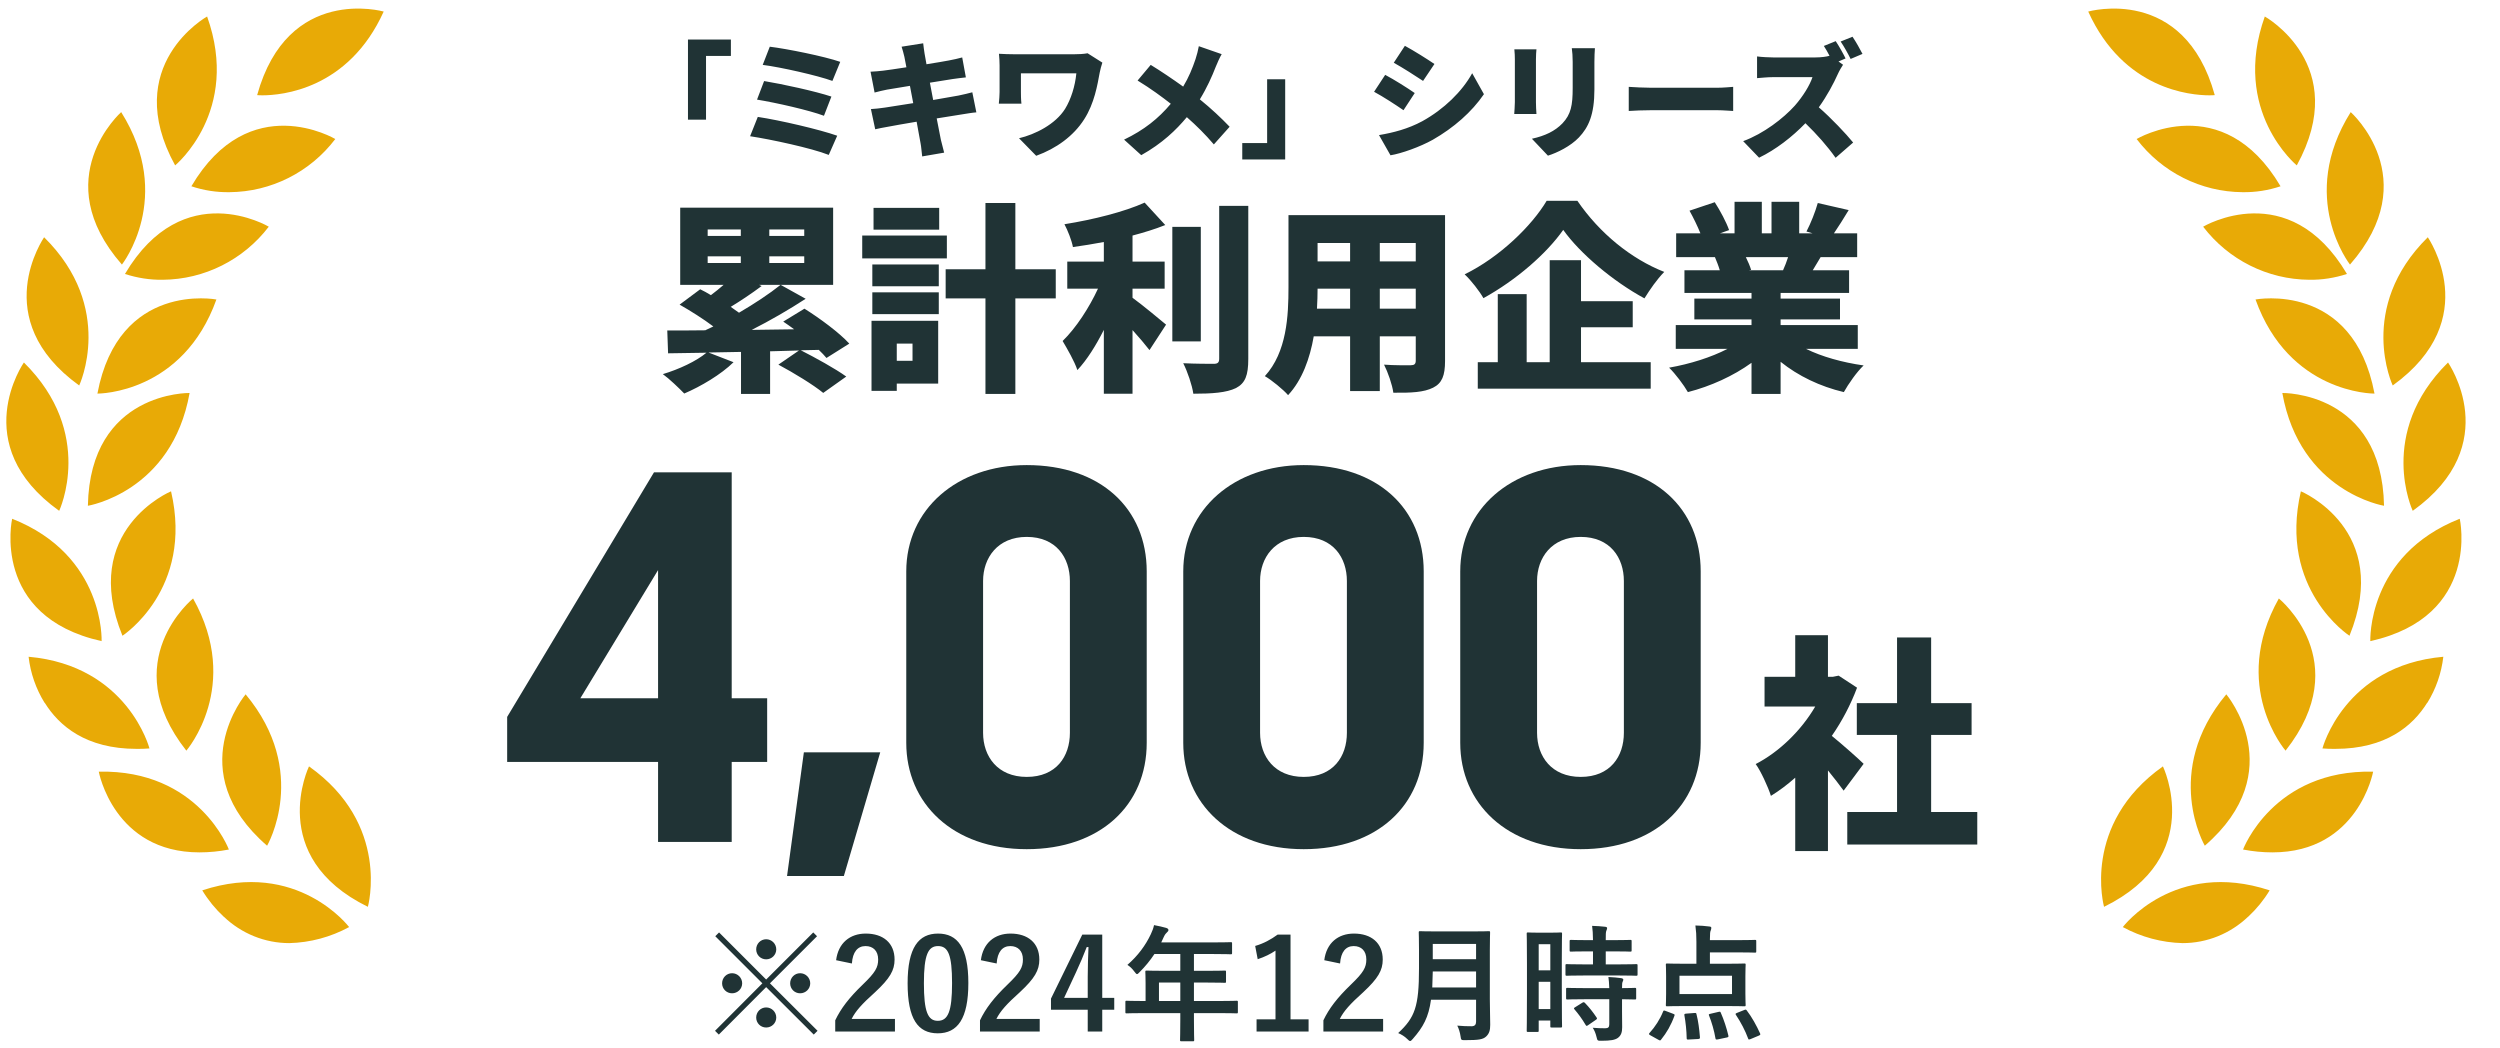
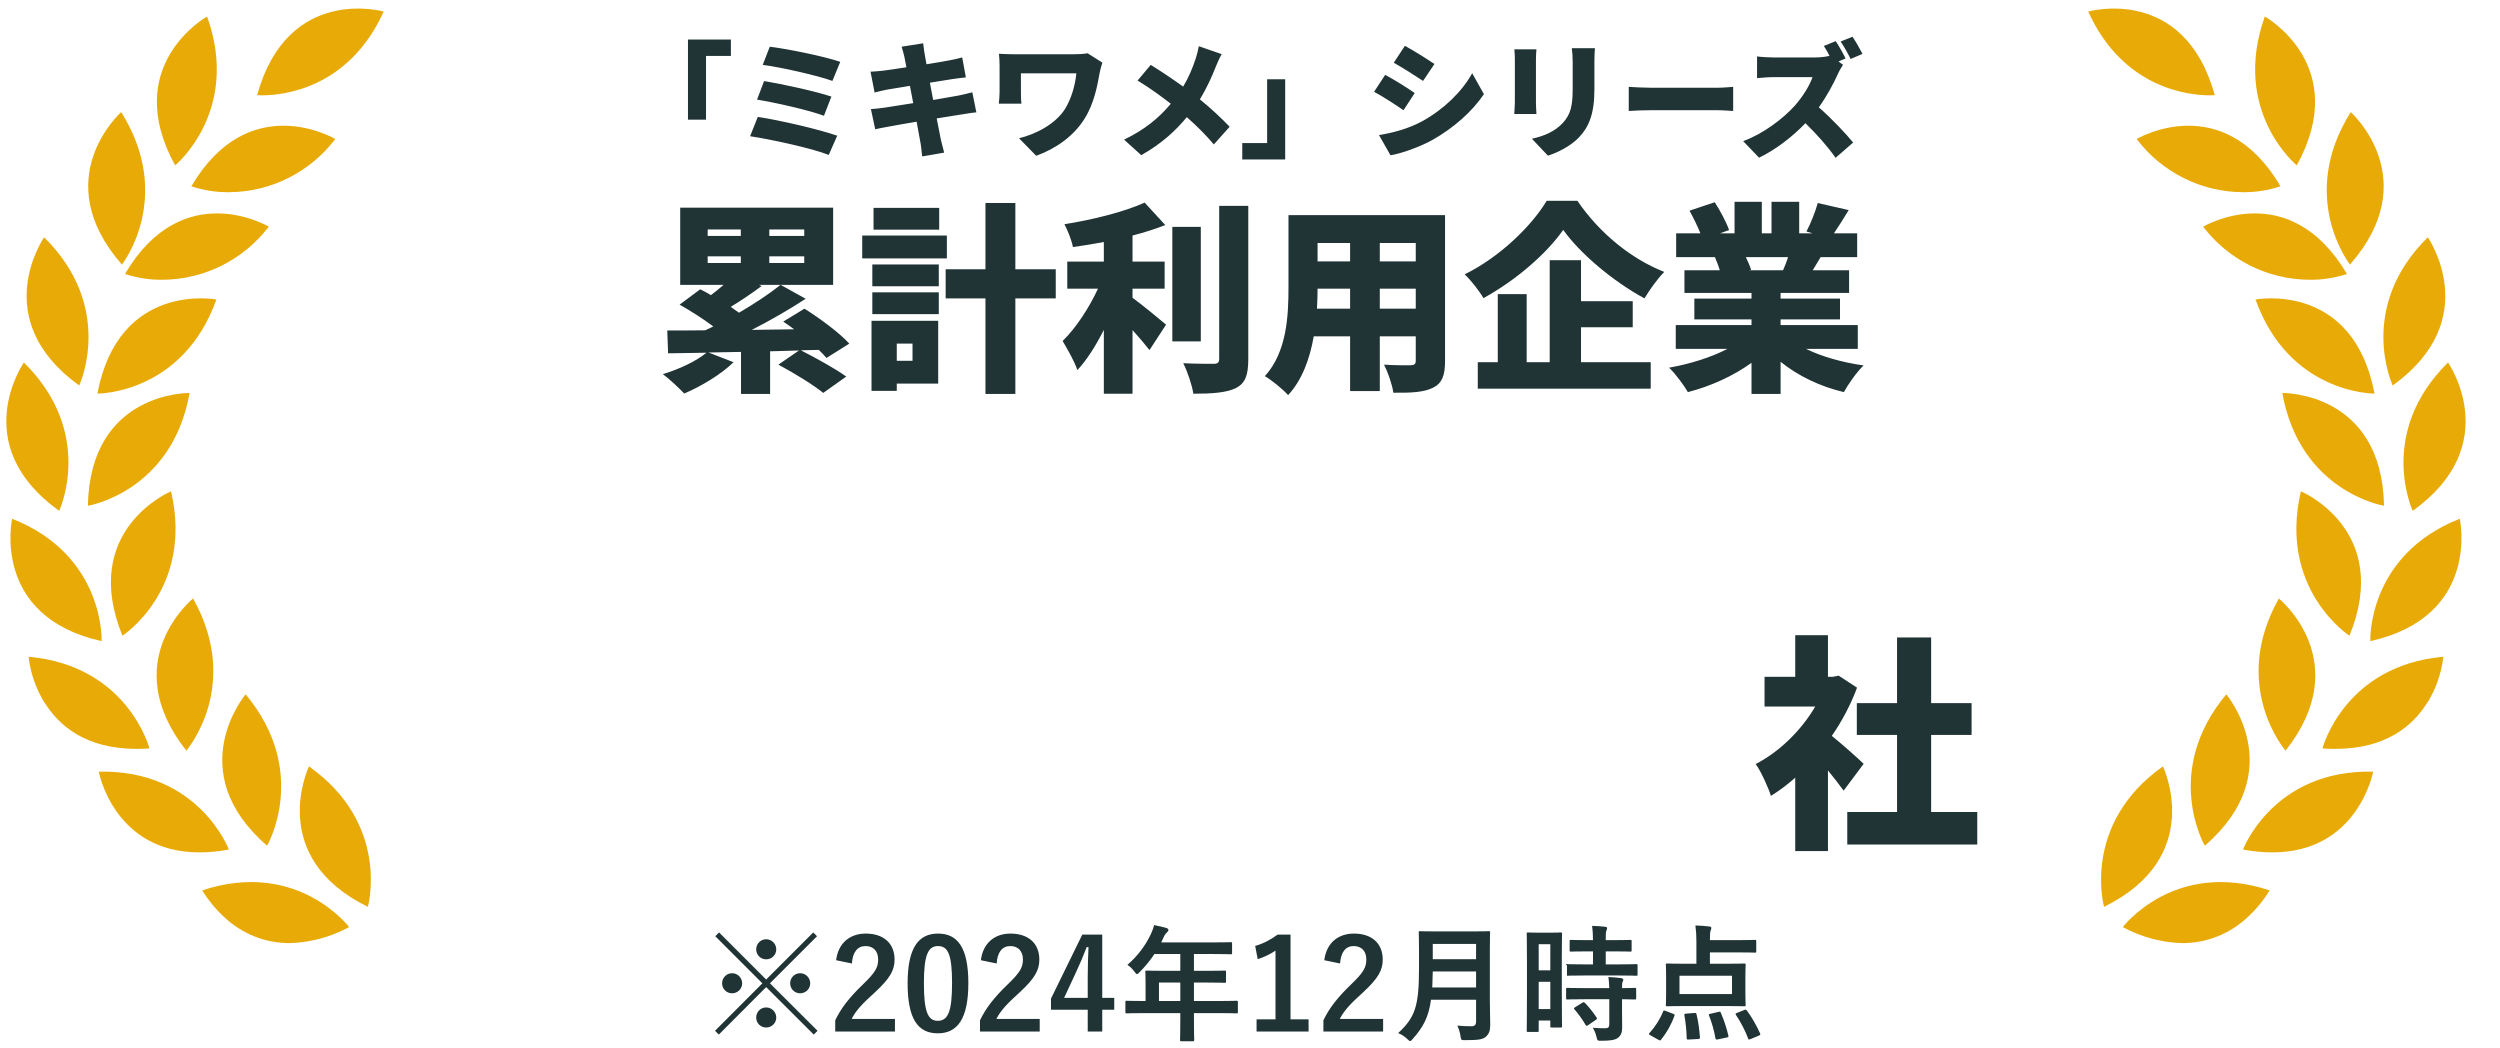
<svg xmlns="http://www.w3.org/2000/svg" width="198" height="83" viewBox="0 0 198 83" fill="none">
  <path d="M17.72 72.605C17.056 71.987 16.484 71.285 16.019 70.516C23.569 68.026 27.65 73.424 27.65 73.424C26.19 74.218 24.564 74.653 22.913 74.695C20.98 74.695 19.13 73.942 17.728 72.605H17.72ZM24.473 60.697C30.96 65.293 29.135 71.82 29.135 71.82C21.022 67.842 24.473 60.697 24.473 60.697ZM7.823 61.115C15.746 60.94 18.127 67.282 18.127 67.282C17.355 67.433 16.575 67.508 15.795 67.508C9.001 67.508 7.823 61.115 7.823 61.115ZM19.454 54.99C24.564 61.123 21.154 66.981 21.154 66.981C14.319 61.065 19.454 54.99 19.454 54.99ZM15.289 47.394C19.188 54.338 14.758 59.452 14.758 59.452C9.167 52.358 15.289 47.402 15.289 47.402V47.394ZM3.534 55.667C2.846 54.555 2.414 53.31 2.265 52.015C10.129 52.717 11.838 59.277 11.838 59.277C11.482 59.302 11.141 59.319 10.818 59.31C6.811 59.31 4.679 57.489 3.542 55.658L3.534 55.667ZM0.962 41.085C8.329 43.993 8.047 50.778 8.047 50.778C-0.755 48.814 0.962 41.06 0.962 41.093V41.085ZM13.547 38.912C15.356 46.684 9.698 50.352 9.698 50.352C6.28 41.962 13.531 38.912 13.547 38.912ZM1.892 28.709C7.574 34.316 4.687 40.458 4.687 40.458C-2.655 35.202 1.892 28.717 1.892 28.709ZM15.016 31.124C13.614 38.979 6.96 40.057 6.96 40.057C7.135 30.982 15.016 31.124 15.016 31.124ZM7.715 31.174C9.399 22.241 17.139 23.72 17.139 23.72C14.485 31.132 7.889 31.174 7.715 31.174ZM3.493 18.79C9.167 24.389 6.272 30.53 6.272 30.53C-1.029 25.266 3.493 18.815 3.493 18.79ZM9.897 21.698C14.509 13.901 21.287 17.954 21.287 17.954C19.28 20.578 16.185 22.132 12.892 22.157C11.88 22.174 10.868 22.015 9.897 21.698ZM9.598 8.879C13.838 15.631 9.656 20.954 9.656 20.954C3.683 14.135 9.598 8.879 9.598 8.879ZM15.157 14.753C19.753 6.957 26.555 11.01 26.555 11.01C24.556 13.642 21.462 15.196 18.176 15.221C17.148 15.238 16.127 15.079 15.157 14.753ZM16.401 1.3C19.089 8.812 13.871 13.099 13.871 13.099C9.507 5.152 16.401 1.308 16.401 1.308V1.3ZM20.366 7.533C22.797 -1.249 30.388 0.915 30.388 0.915C27.592 7.099 22.283 7.55 20.773 7.55C20.508 7.55 20.366 7.533 20.366 7.533Z" fill="#E8AA06" />
  <path d="M57.887 3.129V4.429H55.917V9.479H54.487V3.129H57.887ZM60.967 3.699C62.297 3.859 65.287 4.459 66.547 4.899L65.927 6.409C64.787 5.989 61.837 5.319 60.407 5.139L60.967 3.699ZM60.517 6.419C61.977 6.659 64.587 7.229 65.847 7.649L65.257 9.169C64.117 8.739 61.487 8.139 59.957 7.889L60.517 6.419ZM60.017 9.259C61.757 9.519 64.927 10.259 66.307 10.749L65.637 12.269C64.277 11.729 61.007 11.029 59.407 10.789L60.017 9.259ZM71.627 4.499C71.557 4.199 71.487 3.949 71.407 3.699L73.117 3.429C73.147 3.629 73.177 3.999 73.227 4.249C73.247 4.399 73.307 4.699 73.377 5.089C74.147 4.969 74.827 4.849 75.147 4.789C75.477 4.729 75.927 4.629 76.207 4.549L76.497 6.129C76.237 6.149 75.777 6.219 75.457 6.259C75.077 6.319 74.397 6.429 73.647 6.549C73.727 6.989 73.817 7.449 73.907 7.919C74.737 7.779 75.487 7.649 75.907 7.569C76.297 7.489 76.717 7.389 77.007 7.309L77.327 8.899C77.027 8.919 76.567 8.999 76.187 9.059C75.747 9.129 75.007 9.249 74.187 9.379C74.327 10.109 74.447 10.729 74.517 11.069C74.587 11.369 74.687 11.739 74.777 12.089L73.037 12.389C72.987 11.999 72.967 11.639 72.907 11.339C72.857 11.029 72.737 10.399 72.597 9.639C71.647 9.799 70.787 9.949 70.377 10.029C69.927 10.109 69.547 10.179 69.317 10.239L68.977 8.639C69.257 8.629 69.757 8.569 70.097 8.519C70.537 8.449 71.387 8.319 72.327 8.169C72.237 7.709 72.147 7.239 72.067 6.799C71.237 6.929 70.517 7.049 70.247 7.099C69.907 7.169 69.637 7.229 69.267 7.329L68.947 5.679C69.297 5.659 69.617 5.639 69.927 5.599C70.247 5.559 70.967 5.459 71.787 5.329C71.717 4.959 71.657 4.669 71.627 4.499ZM87.307 4.959C87.237 5.139 87.127 5.589 87.097 5.749C86.917 6.719 86.677 8.189 85.867 9.449C85.027 10.769 83.667 11.759 82.067 12.339L80.707 10.949C81.977 10.649 83.587 9.849 84.357 8.619C84.827 7.849 85.147 6.829 85.247 5.809H80.857V7.289C80.857 7.439 80.857 7.859 80.897 8.209H79.107C79.137 7.869 79.167 7.599 79.167 7.289V5.189C79.167 4.899 79.147 4.549 79.117 4.259C79.457 4.279 79.947 4.299 80.427 4.299H85.007C85.417 4.299 85.817 4.279 86.137 4.219L87.307 4.959ZM96.757 4.289C96.607 4.539 96.387 5.039 96.287 5.289C95.997 6.039 95.577 6.979 95.027 7.869C95.907 8.579 96.727 9.349 97.387 10.039L96.137 11.439C95.457 10.639 94.767 9.959 93.997 9.279C93.147 10.299 92.047 11.359 90.387 12.289L89.027 11.059C90.607 10.299 91.747 9.389 92.727 8.219C92.037 7.679 91.147 7.019 90.097 6.379L91.137 5.139C91.907 5.609 92.887 6.269 93.707 6.859C94.147 6.129 94.437 5.419 94.687 4.679C94.787 4.389 94.897 3.939 94.947 3.659L96.757 4.289ZM98.387 12.629V11.329H100.357V6.279H101.787V12.629H98.387ZM111.267 3.629C111.967 4.009 113.037 4.679 113.607 5.069L112.707 6.409C112.107 6.009 111.087 5.359 110.387 4.969L111.267 3.629ZM109.217 10.699C110.347 10.509 111.517 10.209 112.647 9.599C114.367 8.649 115.807 7.239 116.597 5.799L117.527 7.459C116.567 8.869 115.137 10.119 113.477 11.069C112.457 11.639 110.987 12.159 110.127 12.299L109.217 10.699ZM109.707 5.929C110.427 6.309 111.487 6.979 112.047 7.369L111.157 8.729C110.547 8.309 109.537 7.649 108.827 7.269L109.707 5.929ZM126.317 3.819C126.297 4.119 126.277 4.459 126.277 4.899V7.079C126.277 9.089 125.807 10.089 125.047 10.889C124.377 11.589 123.327 12.099 122.597 12.329L121.327 10.989C122.367 10.759 123.147 10.389 123.747 9.769C124.417 9.059 124.557 8.349 124.557 6.969V4.899C124.557 4.459 124.527 4.119 124.487 3.819H126.317ZM121.687 3.909C121.667 4.159 121.647 4.339 121.647 4.699V8.099C121.647 8.349 121.667 8.769 121.687 9.029H119.927C119.937 8.829 119.977 8.399 119.977 8.089V4.699C119.977 4.509 119.967 4.159 119.937 3.909H121.687ZM128.997 6.879C129.397 6.909 130.237 6.949 130.727 6.949H136.037C136.487 6.949 136.977 6.899 137.267 6.879V8.789C137.007 8.779 136.447 8.729 136.037 8.729H130.727C130.157 8.729 129.407 8.759 128.997 8.789V6.879ZM145.389 3.259C145.649 3.649 146.019 4.309 146.169 4.629L145.609 4.869L145.969 5.129C145.879 5.259 145.669 5.609 145.559 5.859C145.229 6.599 144.699 7.599 144.049 8.499C145.019 9.339 146.219 10.609 146.769 11.289L145.379 12.499C144.739 11.589 143.889 10.629 142.989 9.759C141.939 10.849 140.629 11.859 139.319 12.489L138.059 11.179C139.679 10.589 141.259 9.359 142.149 8.369C142.799 7.629 143.339 6.749 143.549 6.109H140.439C139.989 6.109 139.439 6.169 139.159 6.189V4.469C139.509 4.519 140.149 4.549 140.439 4.549H143.779C144.229 4.549 144.659 4.489 144.899 4.419C144.759 4.149 144.599 3.869 144.449 3.639L145.389 3.259ZM146.719 2.909C146.979 3.289 147.339 3.929 147.509 4.269L146.569 4.669C146.369 4.259 146.039 3.669 145.779 3.289L146.719 2.909Z" fill="#203335" />
  <path d="M56.048 20.303V20.831H58.672V20.303H56.048ZM56.048 18.175V18.687H58.672V18.175H56.048ZM63.696 18.687V18.175H60.928V18.687H63.696ZM63.696 20.831V20.303H60.928V20.831H63.696ZM64.848 27.711L63.424 27.743C64.56 28.319 66.16 29.199 67.024 29.823L65.2 31.119C64.448 30.495 62.848 29.519 61.648 28.879L63.28 27.759L60.992 27.823V31.199H58.688V27.871L56.112 27.919L58.096 28.687C57.104 29.663 55.504 30.607 54.192 31.167C53.792 30.751 52.992 29.983 52.496 29.631C53.776 29.247 55.152 28.607 55.952 27.935C54.832 27.951 53.808 27.967 52.912 27.983L52.848 26.175C53.728 26.175 54.752 26.175 55.856 26.159C56.064 26.063 56.272 25.967 56.496 25.855C55.712 25.263 54.672 24.607 53.824 24.127L55.456 22.911C55.728 23.039 56.016 23.199 56.304 23.375C56.656 23.119 56.992 22.831 57.312 22.559H53.872V16.447H65.984V22.559H60.112L60.32 22.655C59.504 23.263 58.64 23.839 57.872 24.303C58.096 24.463 58.32 24.623 58.528 24.767C59.76 24.047 60.944 23.263 61.824 22.559L63.808 23.663C62.512 24.511 60.992 25.391 59.536 26.127L62.896 26.079C62.608 25.855 62.304 25.663 62.032 25.471L63.712 24.447C64.912 25.199 66.48 26.351 67.264 27.215L65.456 28.351C65.296 28.159 65.088 27.935 64.848 27.711ZM74.384 16.463V18.191H69.184V16.463H74.384ZM74.992 18.655V20.463H68.288V18.655H74.992ZM72.272 27.215H71.024V28.575H72.272V27.215ZM74.304 25.407V30.383H71.024V30.959H69.024V25.407H74.304ZM69.088 24.879V23.151H74.352V24.879H69.088ZM69.088 22.671V20.943H74.352V22.671H69.088ZM83.616 21.327V23.631H80.416V31.199H78.048V23.631H74.896V21.327H78.048V16.079H80.416V21.327H83.616ZM89.696 22.863V23.583C90.512 24.175 91.968 25.391 92.352 25.711L91.04 27.727C90.688 27.279 90.208 26.703 89.696 26.143V31.183H87.424V26.127C86.8 27.359 86.096 28.495 85.328 29.311C85.104 28.623 84.528 27.631 84.16 27.007C85.232 25.967 86.272 24.351 86.96 22.863H84.528V20.719H87.424V19.167C86.592 19.327 85.76 19.455 84.976 19.567C84.88 19.039 84.56 18.239 84.304 17.759C86.608 17.391 89.072 16.767 90.656 16.047L92.288 17.823C91.488 18.143 90.608 18.415 89.696 18.655V20.719H92.24V22.863H89.696ZM95.104 17.967V27.039H92.848V17.967H95.104ZM96.56 16.303H98.864V28.431C98.864 29.727 98.624 30.351 97.888 30.735C97.136 31.103 95.984 31.183 94.512 31.183C94.416 30.511 94.048 29.423 93.712 28.767C94.72 28.815 95.776 28.815 96.128 28.815C96.432 28.815 96.56 28.719 96.56 28.415V16.303ZM109.28 24.447H112.128V22.863H109.28V24.447ZM104.304 24.447H106.928V22.863H104.352C104.352 23.359 104.336 23.887 104.304 24.447ZM106.928 19.247H104.352V20.703H106.928V19.247ZM112.128 20.703V19.247H109.28V20.703H112.128ZM114.448 17.039V28.591C114.448 29.743 114.208 30.351 113.504 30.703C112.768 31.071 111.776 31.119 110.352 31.103C110.272 30.479 109.92 29.471 109.616 28.879C110.4 28.943 111.44 28.927 111.728 28.927C112.016 28.927 112.128 28.831 112.128 28.559V26.639H109.28V30.975H106.928V26.639H104.048C103.744 28.383 103.136 30.095 102.016 31.295C101.648 30.863 100.688 30.079 100.176 29.791C101.92 27.887 102.048 25.007 102.048 22.751V17.039H114.448ZM122.496 15.903H124.928C126.688 18.479 129.2 20.511 131.808 21.535C131.216 22.143 130.688 22.911 130.24 23.631C127.76 22.287 125.136 20.079 123.808 18.207C122.48 20.095 120.096 22.175 117.488 23.615C117.184 23.071 116.512 22.207 116 21.727C118.784 20.367 121.328 17.871 122.496 15.903ZM125.216 25.919V28.687H130.736V30.783H117.04V28.687H118.624V23.295H120.912V28.687H122.736V20.607H125.216V23.855H129.312V25.919H125.216ZM141.616 20.367H138.272C138.448 20.719 138.608 21.103 138.688 21.375L138.496 21.407H141.216C141.36 21.087 141.504 20.719 141.616 20.367ZM147.136 27.631H143.04C144.304 28.255 145.92 28.703 147.6 28.943C147.072 29.439 146.384 30.415 146.032 31.055C144.144 30.607 142.416 29.775 141.024 28.655V31.199H138.72V28.735C137.28 29.775 135.488 30.591 133.68 31.055C133.36 30.495 132.688 29.599 132.192 29.119C133.84 28.831 135.52 28.303 136.816 27.631H132.72V25.743H138.72V25.295H134.192V23.647H138.72V23.199H133.408V21.407H136.208C136.112 21.071 135.952 20.671 135.824 20.367H132.752V18.479H134.672C134.448 17.919 134.112 17.231 133.808 16.687L135.808 16.015C136.24 16.687 136.736 17.615 136.944 18.223L136.224 18.479H137.376V15.983H139.536V18.479H140.304V15.983H142.496V18.479H143.552L143.072 18.335C143.408 17.695 143.776 16.767 143.968 16.079L146.416 16.639C146 17.327 145.6 17.967 145.248 18.479H147.088V20.367H144.192C143.968 20.735 143.76 21.087 143.568 21.407H146.448V23.199H141.024V23.647H145.728V25.295H141.024V25.743H147.136V27.631Z" fill="#203335" />
  <path d="M147.6 60.495L146.016 62.619C145.692 62.169 145.242 61.593 144.774 61.017V67.407H142.182V61.593C141.552 62.151 140.904 62.637 140.256 63.033C140.04 62.331 139.428 61.017 139.05 60.513C140.904 59.559 142.65 57.867 143.766 55.959H139.752V53.601H142.182V50.307H144.774V53.601H145.17L145.62 53.511L147.078 54.465C146.574 55.815 145.89 57.111 145.08 58.281C145.944 58.983 147.24 60.135 147.6 60.495ZM152.946 64.311H156.6V66.885H146.304V64.311H150.246V58.209H147.06V55.689H150.246V50.487H152.946V55.689H156.15V58.209H152.946V64.311Z" fill="#203335" />
-   <path d="M52.119 66.679V60.343H40.167V56.779L51.795 37.411H57.951V55.303H60.759V60.343H57.951V66.679H52.119ZM45.963 55.303H52.119V45.151L45.963 55.303ZM62.334 69.379L63.666 59.587H69.714L66.834 69.379H62.334ZM81.316 67.255C75.448 67.255 71.776 63.619 71.776 58.831V45.259C71.776 40.327 75.808 36.835 81.316 36.835C87.184 36.835 90.82 40.291 90.82 45.259V58.831C90.82 63.763 87.148 67.255 81.316 67.255ZM81.316 61.531C83.656 61.531 84.736 59.911 84.736 58.039V46.015C84.736 44.179 83.656 42.523 81.316 42.523C79.012 42.523 77.86 44.179 77.86 46.015V58.039C77.86 59.911 79.012 61.531 81.316 61.531ZM103.254 67.255C97.386 67.255 93.714 63.619 93.714 58.831V45.259C93.714 40.327 97.746 36.835 103.254 36.835C109.122 36.835 112.758 40.291 112.758 45.259V58.831C112.758 63.763 109.086 67.255 103.254 67.255ZM103.254 61.531C105.594 61.531 106.674 59.911 106.674 58.039V46.015C106.674 44.179 105.594 42.523 103.254 42.523C100.95 42.523 99.798 44.179 99.798 46.015V58.039C99.798 59.911 100.95 61.531 103.254 61.531ZM125.191 67.255C119.323 67.255 115.651 63.619 115.651 58.831V45.259C115.651 40.327 119.683 36.835 125.191 36.835C131.059 36.835 134.695 40.291 134.695 45.259V58.831C134.695 63.763 131.023 67.255 125.191 67.255ZM125.191 61.531C127.531 61.531 128.611 59.911 128.611 58.039V46.015C128.611 44.179 127.531 42.523 125.191 42.523C122.887 42.523 121.735 44.179 121.735 46.015V58.039C121.735 59.911 122.887 61.531 125.191 61.531Z" fill="#203335" />
-   <path d="M60.98 77.879L64.75 81.639L64.45 81.939L60.68 78.179L56.93 81.939L56.63 81.639L60.38 77.879L56.65 74.149L56.95 73.849L60.68 77.579L64.41 73.849L64.71 74.149L60.98 77.879ZM60.68 74.389C61.12 74.389 61.48 74.749 61.48 75.189C61.48 75.629 61.12 75.979 60.68 75.979C60.24 75.979 59.89 75.629 59.89 75.189C59.89 74.749 60.24 74.389 60.68 74.389ZM57.98 77.079C58.42 77.079 58.78 77.439 58.78 77.879C58.78 78.319 58.42 78.669 57.98 78.669C57.54 78.669 57.19 78.319 57.19 77.879C57.19 77.439 57.54 77.079 57.98 77.079ZM63.37 77.079C63.81 77.079 64.17 77.439 64.17 77.879C64.17 78.319 63.81 78.669 63.37 78.669C62.93 78.669 62.58 78.319 62.58 77.879C62.58 77.439 62.93 77.079 63.37 77.079ZM60.68 79.789C61.12 79.789 61.48 80.149 61.48 80.589C61.48 81.029 61.12 81.379 60.68 81.379C60.24 81.379 59.89 81.029 59.89 80.589C59.89 80.149 60.24 79.789 60.68 79.789ZM67.47 76.309L66.22 76.049C66.39 74.679 67.32 73.939 68.57 73.939C69.94 73.939 70.85 74.679 70.85 75.999C70.85 76.849 70.48 77.489 69.31 78.579C68.26 79.519 67.76 80.079 67.45 80.699H70.88V81.699H66.15V80.809C66.6 79.869 67.24 79.029 68.33 77.979C69.33 77.019 69.55 76.619 69.55 75.989C69.55 75.319 69.16 74.929 68.55 74.929C67.92 74.929 67.53 75.399 67.47 76.309ZM74.293 73.939C75.833 73.939 76.693 75.039 76.693 77.859C76.693 80.689 75.833 81.839 74.273 81.839C72.703 81.839 71.883 80.709 71.883 77.879C71.883 75.049 72.753 73.939 74.293 73.939ZM74.293 74.929C73.513 74.929 73.173 75.609 73.173 77.869C73.173 80.119 73.483 80.849 74.273 80.849C75.083 80.849 75.403 80.109 75.403 77.869C75.403 75.619 75.093 74.929 74.293 74.929ZM78.935 76.309L77.685 76.049C77.855 74.679 78.785 73.939 80.035 73.939C81.405 73.939 82.315 74.679 82.315 75.999C82.315 76.849 81.945 77.489 80.775 78.579C79.725 79.519 79.225 80.079 78.915 80.699H82.345V81.699H77.615V80.809C78.065 79.869 78.705 79.029 79.795 77.979C80.795 77.019 81.015 76.619 81.015 75.989C81.015 75.319 80.625 74.929 80.015 74.929C79.385 74.929 78.995 75.399 78.935 76.309ZM87.298 74.019V79.029H88.248V79.969H87.298V81.699H86.148V79.969H83.238V79.089L85.718 74.019H87.298ZM86.148 79.029V77.349C86.148 76.539 86.178 75.779 86.208 75.009H86.068C85.818 75.669 85.528 76.339 85.218 77.009L84.278 79.029H86.148ZM93.48 80.239H90.49C89.61 80.239 89.3 80.259 89.24 80.259C89.14 80.259 89.13 80.249 89.13 80.149V79.359C89.13 79.269 89.14 79.259 89.24 79.259C89.3 79.259 89.61 79.279 90.49 79.279H90.73V77.879C90.73 77.309 90.71 77.039 90.71 76.979C90.71 76.879 90.72 76.869 90.83 76.869C90.89 76.869 91.23 76.889 92.2 76.889H93.48V75.559H91.43C91.1 76.059 90.71 76.539 90.26 76.989C90.16 77.099 90.1 77.149 90.05 77.149C90 77.149 89.95 77.089 89.85 76.959C89.66 76.699 89.48 76.539 89.29 76.419C90.12 75.699 90.73 74.869 91.14 73.999C91.26 73.749 91.35 73.509 91.4 73.269C91.76 73.339 92.09 73.409 92.36 73.489C92.48 73.529 92.54 73.579 92.54 73.659C92.54 73.739 92.49 73.779 92.42 73.849C92.34 73.919 92.27 73.999 92.17 74.209L91.97 74.639H96.1C97.07 74.639 97.41 74.619 97.47 74.619C97.57 74.619 97.58 74.629 97.58 74.729V75.469C97.58 75.569 97.57 75.579 97.47 75.579C97.41 75.579 97.07 75.559 96.1 75.559H94.56V76.889H95.63C96.61 76.889 96.94 76.869 97 76.869C97.09 76.869 97.1 76.879 97.1 76.979V77.729C97.1 77.829 97.09 77.839 97 77.839C96.94 77.839 96.61 77.819 95.63 77.819H94.56V79.279H96.68C97.56 79.279 97.87 79.259 97.93 79.259C98.03 79.259 98.04 79.269 98.04 79.359V80.149C98.04 80.249 98.03 80.259 97.93 80.259C97.87 80.259 97.56 80.239 96.68 80.239H94.56V80.729C94.56 81.779 94.58 82.309 94.58 82.359C94.58 82.459 94.57 82.469 94.47 82.469H93.58C93.47 82.469 93.46 82.459 93.46 82.359C93.46 82.299 93.48 81.779 93.48 80.729V80.239ZM91.79 79.279H93.48V77.819H91.79V79.279ZM102.21 74.019V80.729H103.64V81.699H99.52V80.729H101.02V75.289C100.64 75.549 100.16 75.789 99.61 75.969L99.41 74.919C100.07 74.729 100.66 74.409 101.19 74.019H102.21ZM106.133 76.309L104.883 76.049C105.053 74.679 105.983 73.939 107.233 73.939C108.603 73.939 109.513 74.679 109.513 75.999C109.513 76.849 109.143 77.489 107.973 78.579C106.923 79.519 106.423 80.079 106.113 80.699H109.543V81.699H104.813V80.809C105.263 79.869 105.903 79.029 106.993 77.979C107.993 77.019 108.213 76.619 108.213 75.989C108.213 75.319 107.823 74.929 107.213 74.929C106.583 74.929 106.193 75.399 106.133 76.309ZM117.995 75.229V79.159C117.995 79.849 118.025 80.609 118.025 81.159C118.025 81.589 117.955 81.849 117.705 82.089C117.445 82.329 117.105 82.379 116.045 82.379C115.735 82.379 115.715 82.389 115.675 82.069C115.635 81.779 115.525 81.429 115.415 81.229C115.845 81.269 116.165 81.279 116.555 81.279C116.795 81.279 116.905 81.149 116.905 80.929V79.179H113.335C113.145 80.569 112.715 81.349 111.895 82.279C111.795 82.389 111.745 82.449 111.685 82.449C111.625 82.449 111.565 82.399 111.455 82.289C111.245 82.079 110.975 81.919 110.735 81.819C112.055 80.589 112.385 79.739 112.385 76.699V75.229C112.385 74.379 112.365 73.929 112.365 73.869C112.365 73.759 112.375 73.749 112.475 73.749C112.545 73.749 112.875 73.769 113.805 73.769H116.585C117.515 73.769 117.835 73.749 117.905 73.749C118.005 73.749 118.015 73.759 118.015 73.869C118.015 73.929 117.995 74.379 117.995 75.229ZM113.435 78.209H116.905V76.939H113.475C113.465 77.409 113.455 77.829 113.435 78.209ZM116.905 74.759H113.475V75.969H116.905V74.759ZM123.695 75.979V78.269C123.695 80.759 123.715 81.209 123.715 81.269C123.715 81.369 123.705 81.379 123.605 81.379H122.885C122.795 81.379 122.785 81.369 122.785 81.269V80.829H121.865V81.619C121.865 81.719 121.855 81.729 121.765 81.729H121.025C120.925 81.729 120.915 81.719 120.915 81.619C120.915 81.559 120.935 81.049 120.935 78.539V76.359C120.935 74.549 120.915 74.019 120.915 73.959C120.915 73.859 120.925 73.849 121.025 73.849C121.095 73.849 121.285 73.869 121.885 73.869H122.745C123.345 73.869 123.535 73.849 123.605 73.849C123.705 73.849 123.715 73.859 123.715 73.959C123.715 74.019 123.695 74.509 123.695 75.979ZM121.865 79.919H122.785V77.759H121.865V79.919ZM122.785 74.779H121.865V76.849H122.785V74.779ZM128.235 77.259H125.445C124.495 77.259 124.165 77.279 124.105 77.279C123.995 77.279 123.985 77.269 123.985 77.159V76.469C123.985 76.369 123.995 76.359 124.105 76.359C124.165 76.359 124.495 76.379 125.445 76.379H126.165V75.349H125.695C124.805 75.349 124.495 75.369 124.435 75.369C124.325 75.369 124.315 75.359 124.315 75.259V74.559C124.315 74.449 124.325 74.439 124.435 74.439C124.495 74.439 124.805 74.459 125.695 74.459H126.165C126.155 73.939 126.145 73.679 126.095 73.329C126.485 73.339 126.755 73.359 127.125 73.399C127.225 73.409 127.285 73.449 127.285 73.499C127.285 73.579 127.255 73.629 127.225 73.709C127.175 73.819 127.175 74.009 127.175 74.459H127.845C128.755 74.459 129.055 74.439 129.115 74.439C129.215 74.439 129.225 74.449 129.225 74.559V75.259C129.225 75.359 129.215 75.369 129.115 75.369C129.055 75.369 128.755 75.349 127.845 75.349H127.175V76.379H128.235C129.185 76.379 129.515 76.359 129.575 76.359C129.685 76.359 129.695 76.369 129.695 76.469V77.159C129.695 77.269 129.685 77.279 129.575 77.279C129.515 77.279 129.185 77.259 128.235 77.259ZM127.455 79.139H125.485C124.535 79.139 124.215 79.159 124.155 79.159C124.045 79.159 124.035 79.149 124.035 79.049V78.349C124.035 78.249 124.045 78.239 124.155 78.239C124.215 78.239 124.535 78.259 125.485 78.259H127.455C127.445 77.849 127.415 77.609 127.385 77.379C127.765 77.399 128.125 77.429 128.395 77.469C128.505 77.489 128.565 77.529 128.565 77.579C128.565 77.649 128.545 77.689 128.515 77.749C128.475 77.829 128.465 77.949 128.465 78.259C129.145 78.259 129.415 78.239 129.465 78.239C129.575 78.239 129.585 78.249 129.585 78.349V79.049C129.585 79.149 129.575 79.159 129.465 79.159C129.415 79.159 129.145 79.149 128.465 79.139V80.129C128.465 80.589 128.475 81.019 128.475 81.359C128.475 81.729 128.405 82.009 128.125 82.209C127.905 82.359 127.575 82.429 126.825 82.429C126.525 82.429 126.515 82.429 126.445 82.129C126.375 81.829 126.275 81.599 126.145 81.399C126.495 81.429 126.795 81.439 127.125 81.439C127.365 81.439 127.455 81.359 127.455 81.129V79.139ZM124.755 79.769L125.315 79.419C125.415 79.359 125.445 79.359 125.525 79.429C125.865 79.779 126.165 80.159 126.445 80.579C126.505 80.669 126.495 80.699 126.395 80.769L125.785 81.189C125.725 81.229 125.695 81.249 125.665 81.249C125.635 81.249 125.615 81.229 125.585 81.179C125.285 80.669 124.995 80.289 124.705 79.949C124.635 79.869 124.635 79.839 124.755 79.769ZM134.355 76.329V74.589C134.355 74.049 134.335 73.749 134.275 73.299C134.645 73.309 135.045 73.329 135.385 73.379C135.485 73.389 135.535 73.419 135.535 73.479C135.535 73.549 135.525 73.599 135.495 73.679C135.445 73.779 135.425 73.929 135.425 74.379V74.459H137.685C138.605 74.459 138.925 74.439 138.985 74.439C139.085 74.439 139.095 74.449 139.095 74.549V75.349C139.095 75.439 139.085 75.449 138.985 75.449C138.925 75.449 138.605 75.429 137.685 75.429H135.425V76.329H136.755C137.725 76.329 138.075 76.309 138.145 76.309C138.245 76.309 138.255 76.319 138.255 76.409C138.255 76.469 138.235 76.729 138.235 77.309V78.699C138.235 79.279 138.255 79.529 138.255 79.589C138.255 79.689 138.245 79.699 138.145 79.699C138.075 79.699 137.725 79.679 136.755 79.679H133.435C132.455 79.679 132.105 79.699 132.045 79.699C131.945 79.699 131.935 79.689 131.935 79.589C131.935 79.519 131.955 79.279 131.955 78.699V77.309C131.955 76.729 131.935 76.479 131.935 76.409C131.935 76.319 131.945 76.309 132.045 76.309C132.105 76.309 132.455 76.329 133.435 76.329H134.355ZM133.015 77.279V78.729H137.175V77.279H133.015ZM131.345 82.349L130.715 81.999C130.575 81.919 130.575 81.889 130.645 81.809C131.085 81.329 131.475 80.719 131.715 80.119C131.755 80.009 131.785 80.019 131.925 80.069L132.505 80.289C132.625 80.339 132.655 80.349 132.615 80.449C132.355 81.179 131.995 81.799 131.565 82.329C131.535 82.379 131.515 82.399 131.475 82.399C131.445 82.399 131.405 82.389 131.345 82.349ZM137.575 80.219L138.125 79.999C138.255 79.949 138.275 79.939 138.345 80.029C138.745 80.549 139.125 81.239 139.395 81.839C139.435 81.929 139.435 81.959 139.305 82.019L138.635 82.299C138.505 82.339 138.485 82.349 138.455 82.259C138.215 81.609 137.875 80.969 137.485 80.379C137.425 80.299 137.455 80.269 137.575 80.219ZM135.475 80.289L136.115 80.139C136.245 80.109 136.255 80.129 136.295 80.229C136.525 80.739 136.755 81.449 136.885 82.009C136.905 82.119 136.895 82.139 136.765 82.169L136.055 82.319C135.905 82.339 135.885 82.339 135.865 82.239C135.765 81.639 135.565 80.949 135.355 80.429C135.315 80.339 135.335 80.319 135.475 80.289ZM133.545 80.279L134.195 80.229C134.325 80.219 134.345 80.229 134.365 80.339C134.505 80.879 134.585 81.529 134.635 82.139C134.645 82.239 134.625 82.279 134.495 82.289L133.755 82.329C133.615 82.339 133.585 82.329 133.585 82.229C133.575 81.629 133.505 80.969 133.405 80.419C133.385 80.319 133.415 80.289 133.545 80.279Z" fill="#203335" />
+   <path d="M60.98 77.879L64.75 81.639L64.45 81.939L60.68 78.179L56.93 81.939L56.63 81.639L60.38 77.879L56.65 74.149L56.95 73.849L60.68 77.579L64.41 73.849L64.71 74.149L60.98 77.879ZM60.68 74.389C61.12 74.389 61.48 74.749 61.48 75.189C61.48 75.629 61.12 75.979 60.68 75.979C60.24 75.979 59.89 75.629 59.89 75.189C59.89 74.749 60.24 74.389 60.68 74.389ZM57.98 77.079C58.42 77.079 58.78 77.439 58.78 77.879C58.78 78.319 58.42 78.669 57.98 78.669C57.54 78.669 57.19 78.319 57.19 77.879C57.19 77.439 57.54 77.079 57.98 77.079ZM63.37 77.079C63.81 77.079 64.17 77.439 64.17 77.879C64.17 78.319 63.81 78.669 63.37 78.669C62.93 78.669 62.58 78.319 62.58 77.879C62.58 77.439 62.93 77.079 63.37 77.079ZM60.68 79.789C61.12 79.789 61.48 80.149 61.48 80.589C61.48 81.029 61.12 81.379 60.68 81.379C60.24 81.379 59.89 81.029 59.89 80.589C59.89 80.149 60.24 79.789 60.68 79.789ZM67.47 76.309L66.22 76.049C66.39 74.679 67.32 73.939 68.57 73.939C69.94 73.939 70.85 74.679 70.85 75.999C70.85 76.849 70.48 77.489 69.31 78.579C68.26 79.519 67.76 80.079 67.45 80.699H70.88V81.699H66.15V80.809C66.6 79.869 67.24 79.029 68.33 77.979C69.33 77.019 69.55 76.619 69.55 75.989C69.55 75.319 69.16 74.929 68.55 74.929C67.92 74.929 67.53 75.399 67.47 76.309ZM74.293 73.939C75.833 73.939 76.693 75.039 76.693 77.859C76.693 80.689 75.833 81.839 74.273 81.839C72.703 81.839 71.883 80.709 71.883 77.879C71.883 75.049 72.753 73.939 74.293 73.939ZM74.293 74.929C73.513 74.929 73.173 75.609 73.173 77.869C73.173 80.119 73.483 80.849 74.273 80.849C75.083 80.849 75.403 80.109 75.403 77.869C75.403 75.619 75.093 74.929 74.293 74.929ZM78.935 76.309L77.685 76.049C77.855 74.679 78.785 73.939 80.035 73.939C81.405 73.939 82.315 74.679 82.315 75.999C82.315 76.849 81.945 77.489 80.775 78.579C79.725 79.519 79.225 80.079 78.915 80.699H82.345V81.699H77.615V80.809C78.065 79.869 78.705 79.029 79.795 77.979C80.795 77.019 81.015 76.619 81.015 75.989C81.015 75.319 80.625 74.929 80.015 74.929C79.385 74.929 78.995 75.399 78.935 76.309ZM87.298 74.019V79.029H88.248V79.969H87.298V81.699H86.148V79.969H83.238V79.089L85.718 74.019H87.298ZM86.148 79.029V77.349C86.148 76.539 86.178 75.779 86.208 75.009H86.068C85.818 75.669 85.528 76.339 85.218 77.009L84.278 79.029H86.148ZM93.48 80.239H90.49C89.61 80.239 89.3 80.259 89.24 80.259C89.14 80.259 89.13 80.249 89.13 80.149V79.359C89.13 79.269 89.14 79.259 89.24 79.259C89.3 79.259 89.61 79.279 90.49 79.279H90.73V77.879C90.73 77.309 90.71 77.039 90.71 76.979C90.71 76.879 90.72 76.869 90.83 76.869C90.89 76.869 91.23 76.889 92.2 76.889H93.48V75.559H91.43C91.1 76.059 90.71 76.539 90.26 76.989C90.16 77.099 90.1 77.149 90.05 77.149C90 77.149 89.95 77.089 89.85 76.959C89.66 76.699 89.48 76.539 89.29 76.419C90.12 75.699 90.73 74.869 91.14 73.999C91.26 73.749 91.35 73.509 91.4 73.269C91.76 73.339 92.09 73.409 92.36 73.489C92.48 73.529 92.54 73.579 92.54 73.659C92.54 73.739 92.49 73.779 92.42 73.849C92.34 73.919 92.27 73.999 92.17 74.209L91.97 74.639H96.1C97.07 74.639 97.41 74.619 97.47 74.619C97.57 74.619 97.58 74.629 97.58 74.729V75.469C97.58 75.569 97.57 75.579 97.47 75.579C97.41 75.579 97.07 75.559 96.1 75.559H94.56V76.889H95.63C96.61 76.889 96.94 76.869 97 76.869C97.09 76.869 97.1 76.879 97.1 76.979V77.729C97.1 77.829 97.09 77.839 97 77.839C96.94 77.839 96.61 77.819 95.63 77.819H94.56V79.279H96.68C97.56 79.279 97.87 79.259 97.93 79.259C98.03 79.259 98.04 79.269 98.04 79.359V80.149C98.04 80.249 98.03 80.259 97.93 80.259C97.87 80.259 97.56 80.239 96.68 80.239H94.56V80.729C94.56 81.779 94.58 82.309 94.58 82.359C94.58 82.459 94.57 82.469 94.47 82.469H93.58C93.47 82.469 93.46 82.459 93.46 82.359C93.46 82.299 93.48 81.779 93.48 80.729V80.239ZM91.79 79.279H93.48V77.819H91.79V79.279ZM102.21 74.019V80.729H103.64V81.699H99.52V80.729H101.02V75.289C100.64 75.549 100.16 75.789 99.61 75.969L99.41 74.919C100.07 74.729 100.66 74.409 101.19 74.019H102.21ZM106.133 76.309L104.883 76.049C105.053 74.679 105.983 73.939 107.233 73.939C108.603 73.939 109.513 74.679 109.513 75.999C109.513 76.849 109.143 77.489 107.973 78.579C106.923 79.519 106.423 80.079 106.113 80.699H109.543V81.699H104.813V80.809C105.263 79.869 105.903 79.029 106.993 77.979C107.993 77.019 108.213 76.619 108.213 75.989C108.213 75.319 107.823 74.929 107.213 74.929C106.583 74.929 106.193 75.399 106.133 76.309ZM117.995 75.229V79.159C117.995 79.849 118.025 80.609 118.025 81.159C118.025 81.589 117.955 81.849 117.705 82.089C117.445 82.329 117.105 82.379 116.045 82.379C115.735 82.379 115.715 82.389 115.675 82.069C115.635 81.779 115.525 81.429 115.415 81.229C115.845 81.269 116.165 81.279 116.555 81.279C116.795 81.279 116.905 81.149 116.905 80.929V79.179H113.335C113.145 80.569 112.715 81.349 111.895 82.279C111.795 82.389 111.745 82.449 111.685 82.449C111.625 82.449 111.565 82.399 111.455 82.289C111.245 82.079 110.975 81.919 110.735 81.819C112.055 80.589 112.385 79.739 112.385 76.699V75.229C112.385 74.379 112.365 73.929 112.365 73.869C112.365 73.759 112.375 73.749 112.475 73.749C112.545 73.749 112.875 73.769 113.805 73.769H116.585C117.515 73.769 117.835 73.749 117.905 73.749C118.005 73.749 118.015 73.759 118.015 73.869C118.015 73.929 117.995 74.379 117.995 75.229ZM113.435 78.209H116.905V76.939H113.475C113.465 77.409 113.455 77.829 113.435 78.209ZM116.905 74.759H113.475V75.969H116.905V74.759ZM123.695 75.979V78.269C123.695 80.759 123.715 81.209 123.715 81.269C123.715 81.369 123.705 81.379 123.605 81.379H122.885C122.795 81.379 122.785 81.369 122.785 81.269V80.829H121.865V81.619C121.865 81.719 121.855 81.729 121.765 81.729H121.025C120.925 81.729 120.915 81.719 120.915 81.619C120.915 81.559 120.935 81.049 120.935 78.539V76.359C120.935 74.549 120.915 74.019 120.915 73.959C120.915 73.859 120.925 73.849 121.025 73.849C121.095 73.849 121.285 73.869 121.885 73.869H122.745C123.345 73.869 123.535 73.849 123.605 73.849C123.705 73.849 123.715 73.859 123.715 73.959C123.715 74.019 123.695 74.509 123.695 75.979ZM121.865 79.919H122.785V77.759H121.865V79.919ZM122.785 74.779H121.865V76.849H122.785V74.779ZM128.235 77.259H125.445C124.495 77.259 124.165 77.279 124.105 77.279V76.469C123.985 76.369 123.995 76.359 124.105 76.359C124.165 76.359 124.495 76.379 125.445 76.379H126.165V75.349H125.695C124.805 75.349 124.495 75.369 124.435 75.369C124.325 75.369 124.315 75.359 124.315 75.259V74.559C124.315 74.449 124.325 74.439 124.435 74.439C124.495 74.439 124.805 74.459 125.695 74.459H126.165C126.155 73.939 126.145 73.679 126.095 73.329C126.485 73.339 126.755 73.359 127.125 73.399C127.225 73.409 127.285 73.449 127.285 73.499C127.285 73.579 127.255 73.629 127.225 73.709C127.175 73.819 127.175 74.009 127.175 74.459H127.845C128.755 74.459 129.055 74.439 129.115 74.439C129.215 74.439 129.225 74.449 129.225 74.559V75.259C129.225 75.359 129.215 75.369 129.115 75.369C129.055 75.369 128.755 75.349 127.845 75.349H127.175V76.379H128.235C129.185 76.379 129.515 76.359 129.575 76.359C129.685 76.359 129.695 76.369 129.695 76.469V77.159C129.695 77.269 129.685 77.279 129.575 77.279C129.515 77.279 129.185 77.259 128.235 77.259ZM127.455 79.139H125.485C124.535 79.139 124.215 79.159 124.155 79.159C124.045 79.159 124.035 79.149 124.035 79.049V78.349C124.035 78.249 124.045 78.239 124.155 78.239C124.215 78.239 124.535 78.259 125.485 78.259H127.455C127.445 77.849 127.415 77.609 127.385 77.379C127.765 77.399 128.125 77.429 128.395 77.469C128.505 77.489 128.565 77.529 128.565 77.579C128.565 77.649 128.545 77.689 128.515 77.749C128.475 77.829 128.465 77.949 128.465 78.259C129.145 78.259 129.415 78.239 129.465 78.239C129.575 78.239 129.585 78.249 129.585 78.349V79.049C129.585 79.149 129.575 79.159 129.465 79.159C129.415 79.159 129.145 79.149 128.465 79.139V80.129C128.465 80.589 128.475 81.019 128.475 81.359C128.475 81.729 128.405 82.009 128.125 82.209C127.905 82.359 127.575 82.429 126.825 82.429C126.525 82.429 126.515 82.429 126.445 82.129C126.375 81.829 126.275 81.599 126.145 81.399C126.495 81.429 126.795 81.439 127.125 81.439C127.365 81.439 127.455 81.359 127.455 81.129V79.139ZM124.755 79.769L125.315 79.419C125.415 79.359 125.445 79.359 125.525 79.429C125.865 79.779 126.165 80.159 126.445 80.579C126.505 80.669 126.495 80.699 126.395 80.769L125.785 81.189C125.725 81.229 125.695 81.249 125.665 81.249C125.635 81.249 125.615 81.229 125.585 81.179C125.285 80.669 124.995 80.289 124.705 79.949C124.635 79.869 124.635 79.839 124.755 79.769ZM134.355 76.329V74.589C134.355 74.049 134.335 73.749 134.275 73.299C134.645 73.309 135.045 73.329 135.385 73.379C135.485 73.389 135.535 73.419 135.535 73.479C135.535 73.549 135.525 73.599 135.495 73.679C135.445 73.779 135.425 73.929 135.425 74.379V74.459H137.685C138.605 74.459 138.925 74.439 138.985 74.439C139.085 74.439 139.095 74.449 139.095 74.549V75.349C139.095 75.439 139.085 75.449 138.985 75.449C138.925 75.449 138.605 75.429 137.685 75.429H135.425V76.329H136.755C137.725 76.329 138.075 76.309 138.145 76.309C138.245 76.309 138.255 76.319 138.255 76.409C138.255 76.469 138.235 76.729 138.235 77.309V78.699C138.235 79.279 138.255 79.529 138.255 79.589C138.255 79.689 138.245 79.699 138.145 79.699C138.075 79.699 137.725 79.679 136.755 79.679H133.435C132.455 79.679 132.105 79.699 132.045 79.699C131.945 79.699 131.935 79.689 131.935 79.589C131.935 79.519 131.955 79.279 131.955 78.699V77.309C131.955 76.729 131.935 76.479 131.935 76.409C131.935 76.319 131.945 76.309 132.045 76.309C132.105 76.309 132.455 76.329 133.435 76.329H134.355ZM133.015 77.279V78.729H137.175V77.279H133.015ZM131.345 82.349L130.715 81.999C130.575 81.919 130.575 81.889 130.645 81.809C131.085 81.329 131.475 80.719 131.715 80.119C131.755 80.009 131.785 80.019 131.925 80.069L132.505 80.289C132.625 80.339 132.655 80.349 132.615 80.449C132.355 81.179 131.995 81.799 131.565 82.329C131.535 82.379 131.515 82.399 131.475 82.399C131.445 82.399 131.405 82.389 131.345 82.349ZM137.575 80.219L138.125 79.999C138.255 79.949 138.275 79.939 138.345 80.029C138.745 80.549 139.125 81.239 139.395 81.839C139.435 81.929 139.435 81.959 139.305 82.019L138.635 82.299C138.505 82.339 138.485 82.349 138.455 82.259C138.215 81.609 137.875 80.969 137.485 80.379C137.425 80.299 137.455 80.269 137.575 80.219ZM135.475 80.289L136.115 80.139C136.245 80.109 136.255 80.129 136.295 80.229C136.525 80.739 136.755 81.449 136.885 82.009C136.905 82.119 136.895 82.139 136.765 82.169L136.055 82.319C135.905 82.339 135.885 82.339 135.865 82.239C135.765 81.639 135.565 80.949 135.355 80.429C135.315 80.339 135.335 80.319 135.475 80.289ZM133.545 80.279L134.195 80.229C134.325 80.219 134.345 80.229 134.365 80.339C134.505 80.879 134.585 81.529 134.635 82.139C134.645 82.239 134.625 82.279 134.495 82.289L133.755 82.329C133.615 82.339 133.585 82.329 133.585 82.229C133.575 81.629 133.505 80.969 133.405 80.419C133.385 80.319 133.415 80.289 133.545 80.279Z" fill="#203335" />
  <path d="M178.056 72.605C178.72 71.987 179.292 71.285 179.756 70.516C172.207 68.026 168.126 73.424 168.126 73.424C169.586 74.218 171.212 74.653 172.863 74.695C174.796 74.695 176.646 73.942 178.048 72.605H178.056ZM171.303 60.697C164.816 65.293 166.641 71.82 166.641 71.82C174.754 67.842 171.303 60.697 171.303 60.697ZM187.953 61.115C180.03 60.94 177.649 67.282 177.649 67.282C178.421 67.433 179.201 67.508 179.98 67.508C186.775 67.508 187.953 61.115 187.953 61.115ZM176.322 54.99C171.212 61.123 174.621 66.981 174.621 66.981C181.457 61.065 176.322 54.99 176.322 54.99ZM180.487 47.394C176.587 54.338 181.017 59.452 181.017 59.452C186.609 52.358 180.487 47.402 180.487 47.402V47.394ZM192.242 55.667C192.93 54.555 193.362 53.31 193.511 52.015C185.647 52.717 183.938 59.277 183.938 59.277C184.294 59.302 184.634 59.319 184.958 59.31C188.965 59.31 191.097 57.489 192.233 55.658L192.242 55.667ZM194.813 41.085C187.447 43.993 187.729 50.778 187.729 50.778C196.531 48.814 194.813 41.06 194.813 41.093V41.085ZM182.229 38.912C180.42 46.684 186.078 50.352 186.078 50.352C189.496 41.962 182.245 38.912 182.229 38.912ZM193.884 28.709C188.202 34.316 191.089 40.458 191.089 40.458C198.43 35.202 193.884 28.717 193.884 28.709ZM180.76 31.124C182.162 38.979 188.816 40.057 188.816 40.057C188.641 30.982 180.76 31.124 180.76 31.124ZM188.061 31.174C186.377 22.241 178.637 23.72 178.637 23.72C181.291 31.132 187.886 31.174 188.061 31.174ZM192.283 18.79C186.609 24.389 189.504 30.53 189.504 30.53C196.804 25.266 192.283 18.815 192.283 18.79ZM185.879 21.698C181.266 13.901 174.489 17.954 174.489 17.954C176.496 20.578 179.591 22.132 182.884 22.157C183.896 22.174 184.908 22.015 185.879 21.698ZM186.177 8.879C181.938 15.631 186.119 20.954 186.119 20.954C192.092 14.135 186.177 8.879 186.177 8.879ZM180.619 14.753C176.023 6.957 169.221 11.01 169.221 11.01C171.22 13.642 174.314 15.196 177.6 15.221C178.628 15.238 179.649 15.079 180.619 14.753ZM179.375 1.3C176.687 8.812 181.905 13.099 181.905 13.099C186.269 5.152 179.375 1.308 179.375 1.308V1.3ZM175.409 7.533C172.979 -1.249 165.388 0.915 165.388 0.915C168.184 7.099 173.493 7.55 175.003 7.55C175.268 7.55 175.409 7.533 175.409 7.533Z" fill="#E8AA06" />
</svg>